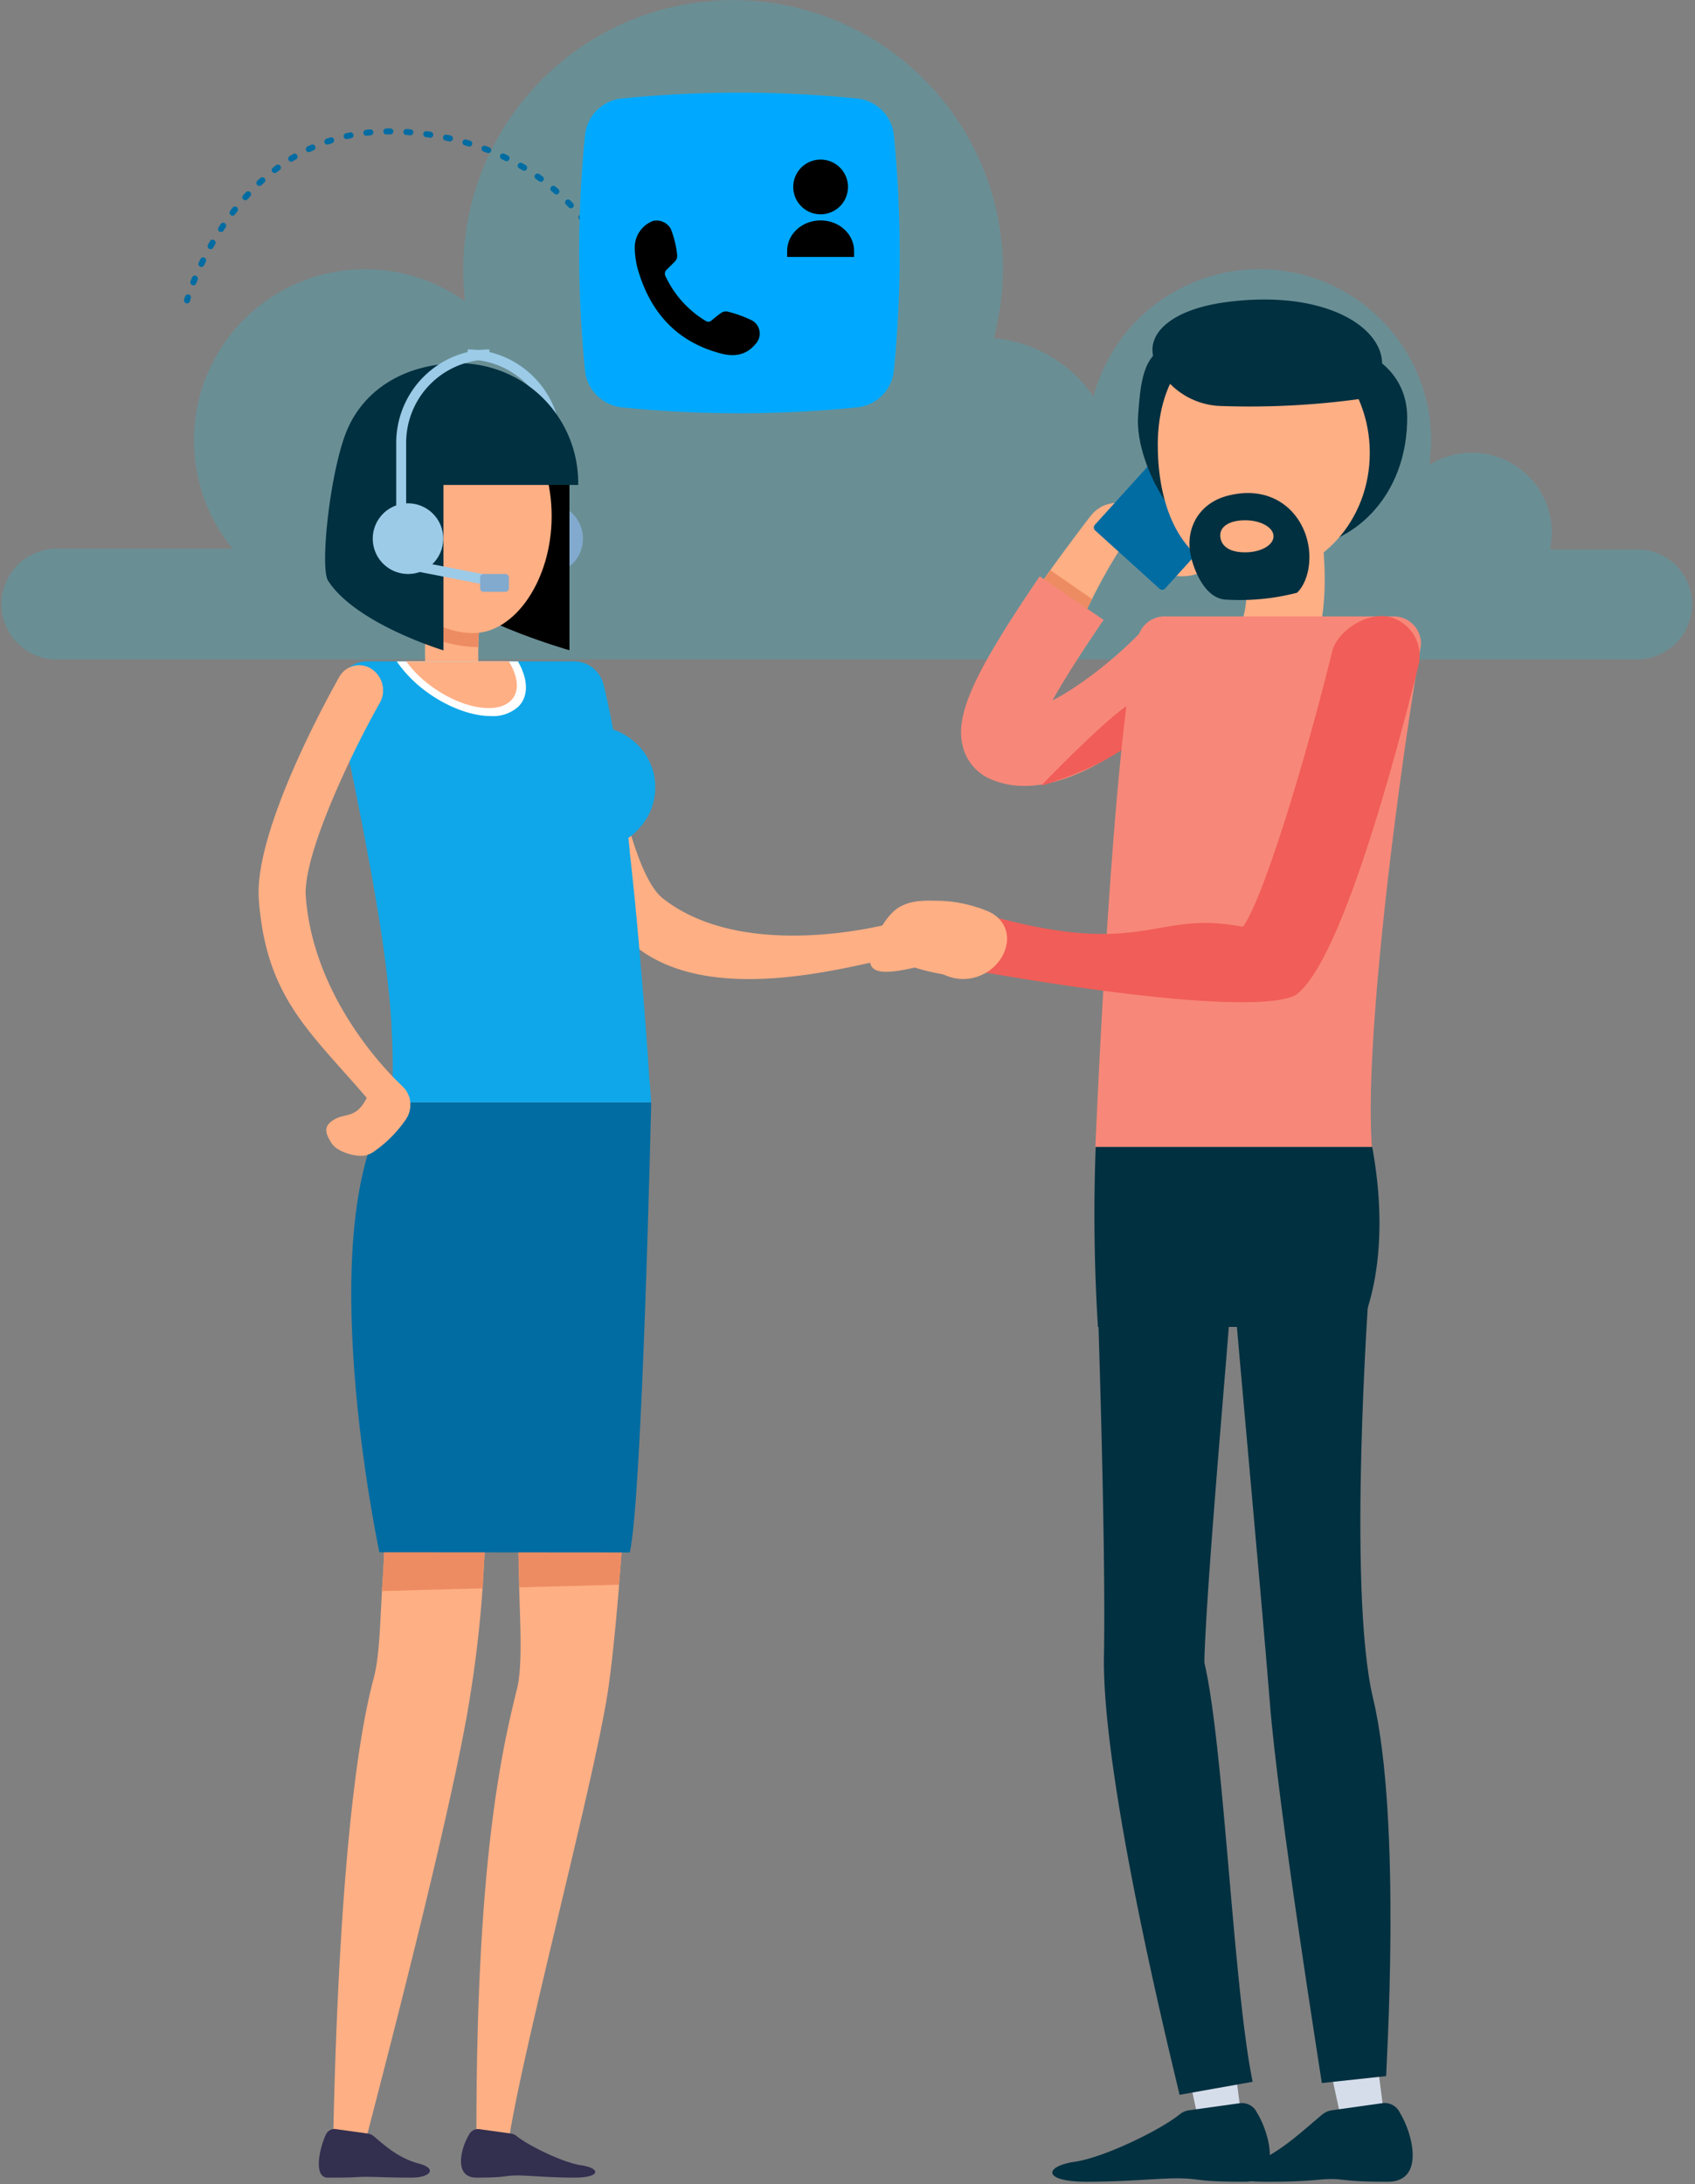
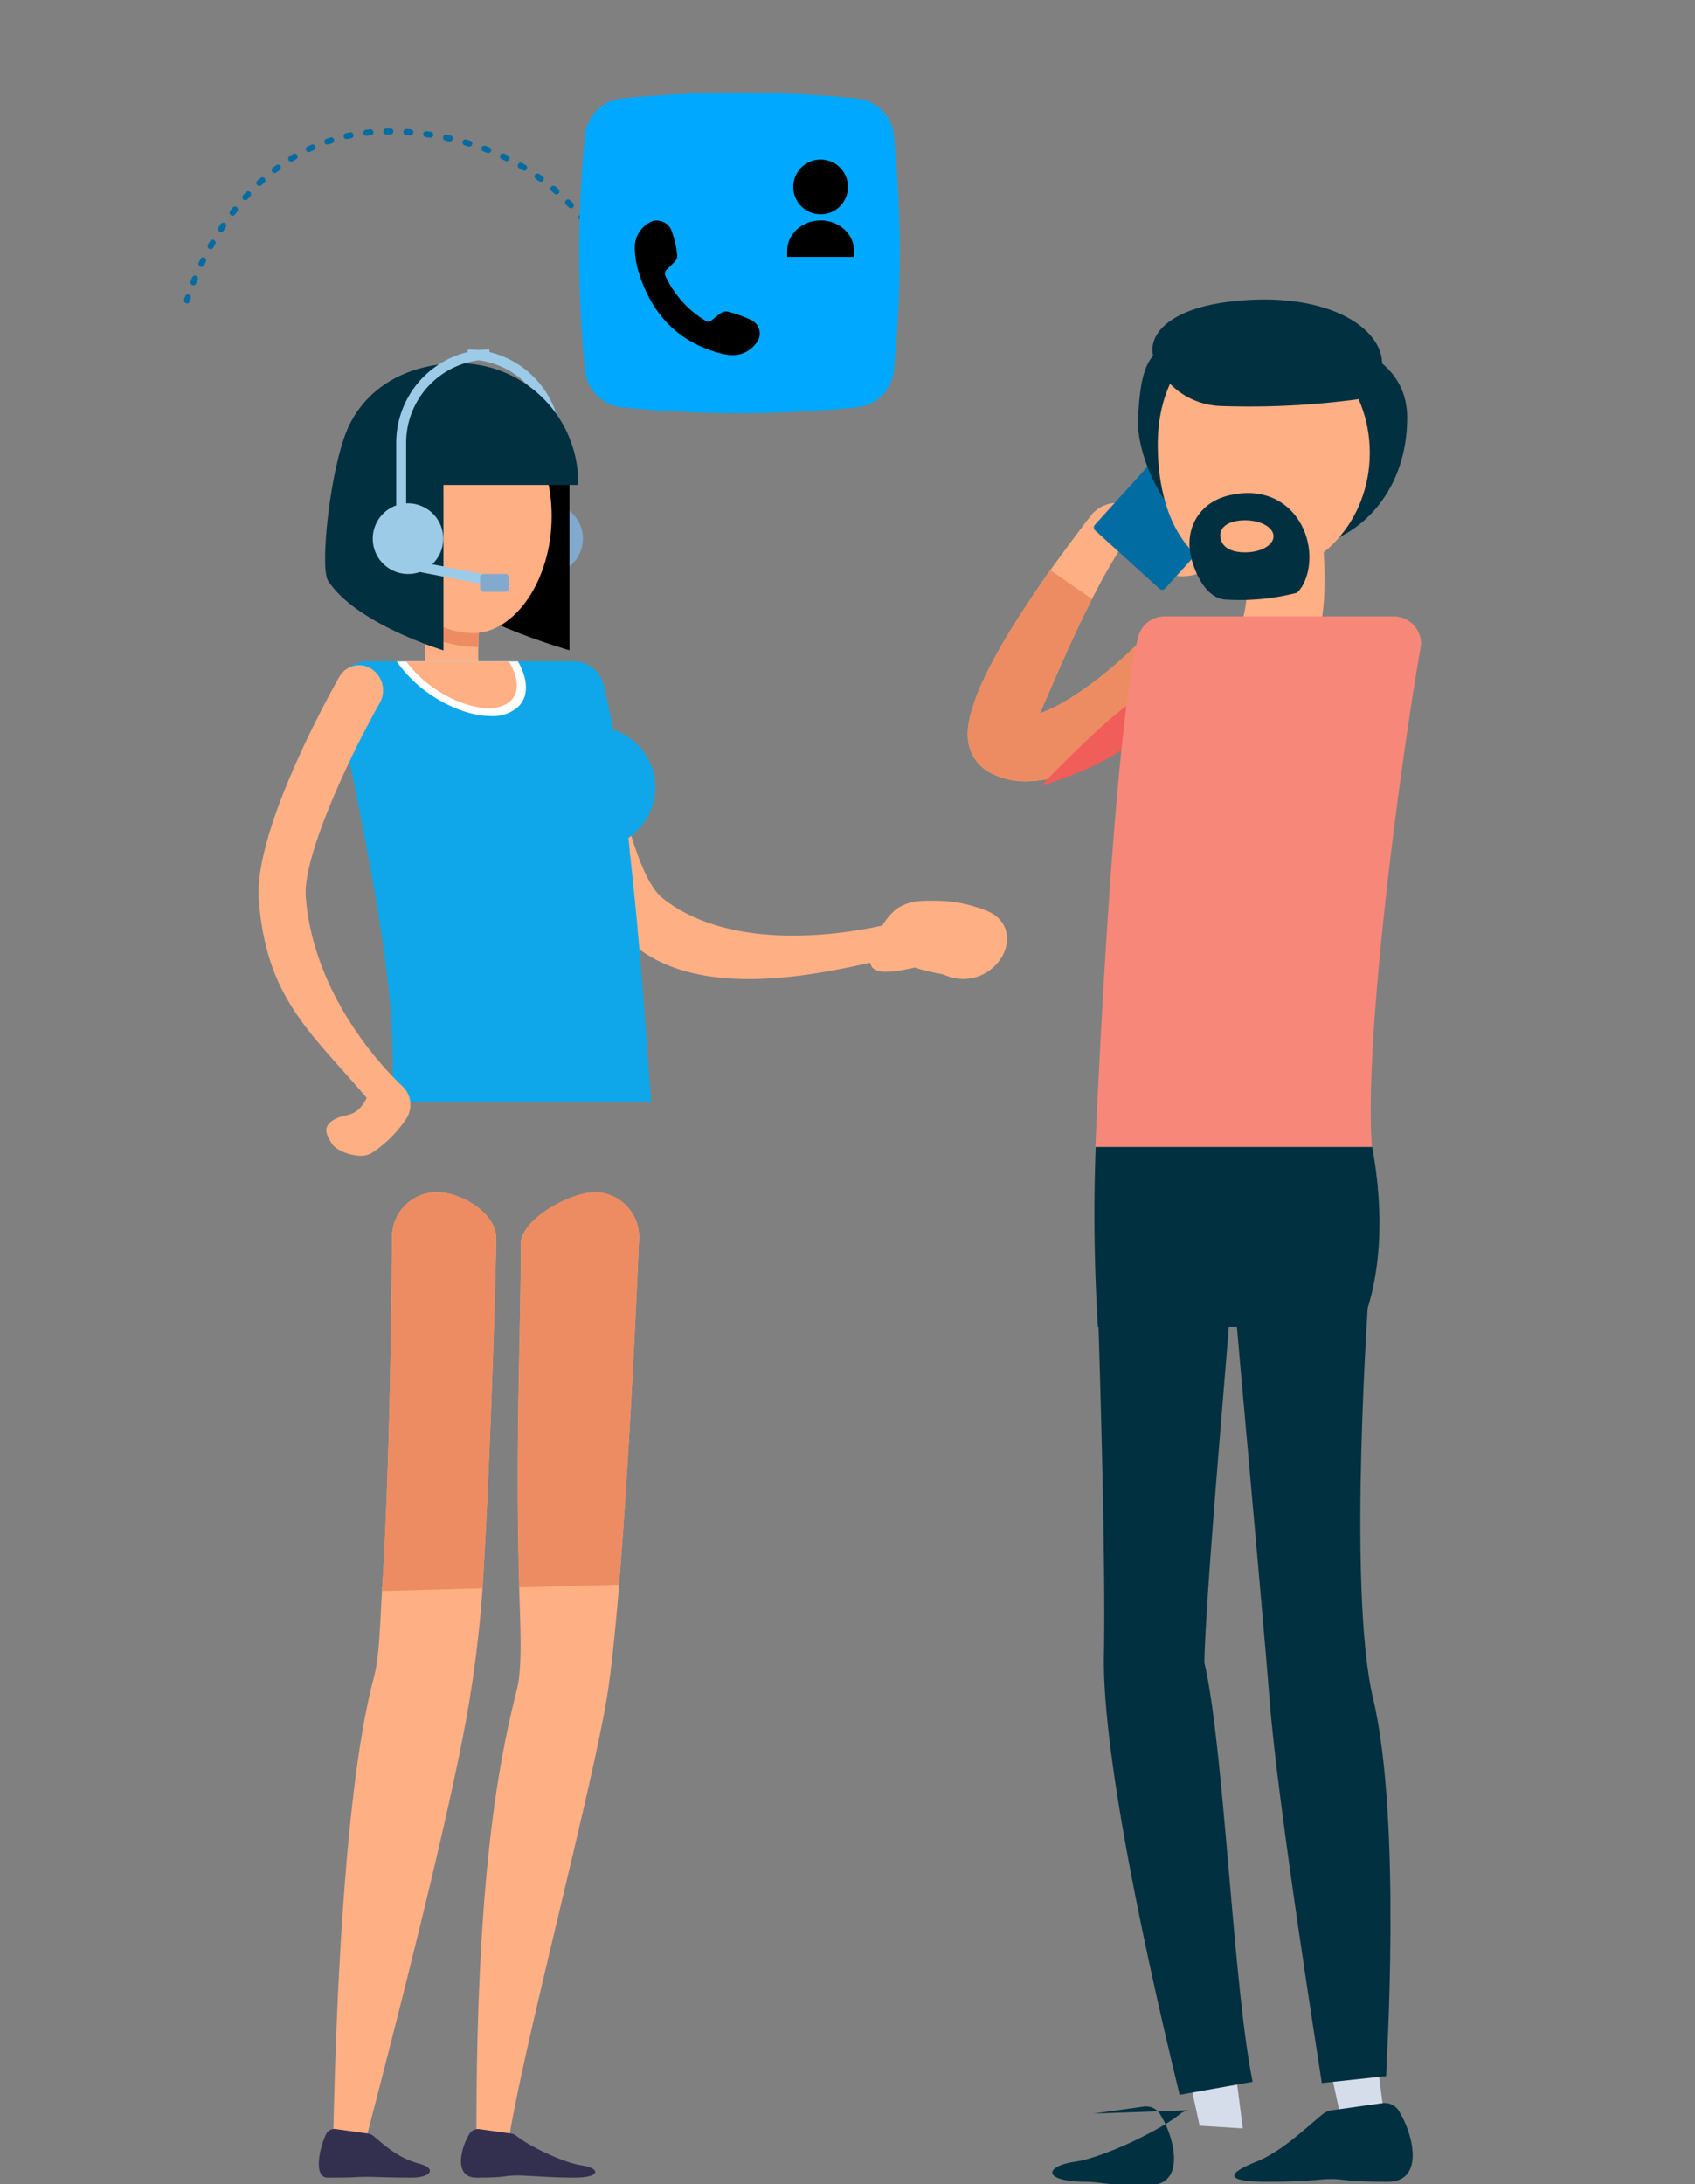
<svg xmlns="http://www.w3.org/2000/svg" width="423" height="545" fill="none">
  <rect width="100%" height="100%" fill="#808080" stroke="none" />
  <style type="text/css">#left-line{-webkit-animation:left-line .5s linear 1s infinite;animation:left-line .5s linear 1s infinite}#right-line{-webkit-animation:right-line .25s linear 2s forwards,left-line .5s linear 2.25s infinite;animation:right-line .25s linear 2s forwards,left-line .5s linear 2.25s infinite;opacity:0}#handset{-webkit-animation:shake-lr .7s cubic-bezier(.455,.03,.515,.955) 1s forwards;animation:shake-lr .7s cubic-bezier(.455,.03,.515,.955) 1s forwards;-webkit-transform-origin:174px 72px;transform-origin:174px 72px}#arrows{-webkit-animation:rotate-arrows .3s linear 1.7s forwards;animation:rotate-arrows .3s linear 1.7s forwards;-webkit-transform-origin:185.25px 61.25px;transform-origin:185.25px 61.25px;width:22px;height:22px;opacity:0}@-webkit-keyframes left-line{from{stroke-dashoffset:0}to{stroke-dashoffset:25}}@keyframes left-line{from{stroke-dashoffset:0}to{stroke-dashoffset:25}}@-webkit-keyframes right-line{from{opacity:0}to{opacity:1}}@keyframes right-line{from{opacity:0}to{opacity:1}}@-webkit-keyframes rotate-arrows{from{-webkit-transform:rotate(0);transform:rotate(0);opacity:0}to{-webkit-transform:rotate(180deg);transform:rotate(180deg);opacity:1}}@keyframes rotate-arrows{from{-webkit-transform:rotate(0);transform:rotate(0);opacity:0}to{-webkit-transform:rotate(180deg);transform:rotate(180deg);opacity:1}}@-webkit-keyframes shake-lr{0%,100%{-webkit-transform:rotate(0);transform:rotate(0)}10%{-webkit-transform:rotate(8deg);transform:rotate(8deg)}20%,40%,60%{-webkit-transform:rotate(-10deg);transform:rotate(-10deg)}30%,50%,70%{-webkit-transform:rotate(10deg);transform:rotate(10deg)}80%{-webkit-transform:rotate(-8deg);transform:rotate(-8deg)}90%{-webkit-transform:rotate(8deg);transform:rotate(8deg)}}@keyframes shake-lr{0%,100%{-webkit-transform:rotate(0);transform:rotate(0)}10%{-webkit-transform:rotate(8deg);transform:rotate(8deg)}20%,40%,60%{-webkit-transform:rotate(-10deg);transform:rotate(-10deg)}30%,50%,70%{-webkit-transform:rotate(10deg);transform:rotate(10deg)}80%{-webkit-transform:rotate(-8deg);transform:rotate(-8deg)}90%{-webkit-transform:rotate(8deg);transform:rotate(8deg)}}</style>
-   <path id="cloud" opacity=".2" d="M408.47 137.12h-21.65c.268-1.365.422-2.75.46-4.14a20 20 0 00-20-20 20.947 20.947 0 00-10.59 3c.268-1.989.422-3.993.46-6a42.861 42.861 0 00-66.708-35.559A42.862 42.862 0 00272.88 98.98 33.746 33.746 0 00248 84.39a70.5 70.5 0 002.3-17A67.352 67.352 0 00182.95.04a67.352 67.352 0 00-67.35 67.35c0 2.77.23 5.3.46 7.83a42.71 42.71 0 00-58 61.71H13.81a13.822 13.822 0 00-9.531 23.455 13.822 13.822 0 009.531 4.175h394.66a13.836 13.836 0 009.756-4.054 13.836 13.836 0 004.054-9.756 13.651 13.651 0 00-4.036-9.664 13.653 13.653 0 00-9.694-3.966h-.08z" fill="#11D1ED" />
  <path id="right-line" d="M350.92 72.98s-16.64-56-84.69-53.45c-68.05 2.55-82.32 53.45-82.32 53.45" stroke="#006CA2" stroke-width="1.5" stroke-linecap="round" stroke-dasharray="1 4">
    <animate attributeName="pathLength" from="0" to="100" begin="2s" dur="1s" />
  </path>
  <path id="left-line" d="M155.07 72.56s-8.82-35.29-52.17-39.5c-43.35-4.21-56.23 41.9-56.23 41.9" stroke="#006CA2" stroke-width="1.5" stroke-linecap="round" stroke-dasharray="1 4">
    <animate attributeName="pathLength" from="0" to="100" dur="1s" />
  </path>
  <g id="man">
    <path id="Vector" d="M345.83 531.12l-3.71-28.95-13.65-2.05 6.58 30.33 10.78.67z" fill="#D6DDEA" />
    <path id="Vector_2" d="M332.43 526.59a5.075 5.075 0 00-2.37 1c-4.66 3.85-10.35 9.36-16.54 11.84-7.31 2.93-8.2 5 2.79 5 10.18 0 12.9-.63 15.42-.67 3.67-.07 3.57.67 14.6.67 9.22 0 6.36-11.77 3-17.25a4.163 4.163 0 00-4.33-2.36l-12.57 1.77z" fill="#013040" />
    <path id="Vector_3" d="M306.93 85.38c-6.47 1.87-6.93 9.9-7.49 17.14-1.1 13.47 12.83 36.47 26.86 34.11 14.03-2.36 24.88-14.88 24.88-32.42 0-12.09-10.32-17.85-20.18-19.19-5.9-.81-17.18-1.66-24.07.36z" fill="#013040" />
    <path id="Vector_4" d="M310.15 531.12l-3.71-28.95-13.61-2.05 6.54 30.33 10.78.67z" fill="#D6DDEA" />
-     <path id="Vector_5" d="M296.79 526.59a4.834 4.834 0 00-2.37 1c-4.66 3.85-18.84 10.78-26.12 11.84-7.81 1.13-8.2 5 2.8 5s19-1 23.92-.84c4.92.16 3.61.84 15.66.84 9.23 0 6.36-11.77 3-17.25a4.142 4.142 0 00-4.38-2.33l-12.51 1.74z" fill="#013040" />
+     <path id="Vector_5" d="M296.79 526.59a4.834 4.834 0 00-2.37 1c-4.66 3.85-18.84 10.78-26.12 11.84-7.81 1.13-8.2 5 2.8 5c4.92.16 3.61.84 15.66.84 9.23 0 6.36-11.77 3-17.25a4.142 4.142 0 00-4.38-2.33l-12.51 1.74z" fill="#013040" />
    <path id="Vector_6" d="M306.42 179.46a9.71 9.71 0 0013.25-3.34c.11-.14 1.06-1.73 6.08-9.68 5.02-7.95 5.16-20.11 4.63-27.64 0-.78-.1-1.52-.14-2.19-.18-1.84-.39-3.25-.49-4a9.709 9.709 0 00-19.2 2.87c.436 2.98.65 5.988.64 9V147.55c-.21 3.71-.78 6.89-1.77 8.48-5.51 8.77-6.32 10.11-6.32 10.11a9.673 9.673 0 00-1.285 3.564 9.69 9.69 0 004.605 9.756z" fill="#FFAF84" />
    <path id="Vector_7" d="M339.44 331.12s8.41-15.41 3-44.92h-69a448.422 448.422 0 00.56 44.92h65.44z" fill="#013040" />
    <path id="Vector_8" d="M326.89 311.58h.25c7.49 0 14.42 1.63 14.53 9.19 0 .67-5.52 75.82 1 103.07 7.28 30.57 3.18 93.42 3.25 94.23l-16.05 1.73c-.07-.81-11-69.13-13-95.32-2.3-28.81-8.48-95.05-8.52-97.77-.19-7.59 10.94-14.99 18.54-15.13z" fill="#013040" />
    <path id="Vector_9" d="M274.09 329.4a13.8 13.8 0 0113.32-14.28c7.74-.32 19.16 5.76 19.4 13.36.07 2.37-5.83 67.16-6.26 86.39 4.88 20.53 7.21 81.18 12.06 104.62l-18.24 3.25c-.74-3.57-19.51-77.86-18.87-109.78.5-25.95-1.41-83-1.41-83.56z" fill="#013040" />
-     <path id="Vector_10" d="M310.49 135.46c.428 2.981.638 5.989.63 9v1.3a41.215 41.215 0 0019.08-9.22c-.17-1.84-.38-3.25-.49-4a9.702 9.702 0 00-19.19 2.87l-.03.05z" fill="#ED8C62" />
    <path id="Vector_11" d="M316.68 114.29a10.536 10.536 0 01-.994 4.413 10.53 10.53 0 01-2.756 3.587 4.202 4.202 0 01-6.175-1.046 4.196 4.196 0 01-.645-2.234v-9.55a4.194 4.194 0 012.38-3.782 4.194 4.194 0 014.44.502 10.422 10.422 0 013.75 8.11z" fill="#FFAF84" />
    <path id="Vector_12" d="M241.76 185.72a10.507 10.507 0 005.62 7.24 18.912 18.912 0 008.73 2c16.93 0 36.16-19.12 42.42-25.84a8.198 8.198 0 00-.562-11.427 8.2 8.2 0 00-11.438.257c-9.09 9.76-20.33 17.85-27.08 20.08.18-.39.35-.78.57-1.2 2.68-6.08 7.17-16.9 12.51-27.36a142.246 142.246 0 017.28-12.9s9.79 9.58 18.77 6.68c8.98-2.9 5.3-4.14 5.3-7.67a8.182 8.182 0 00-8.16-8.2 56.213 56.213 0 01-5.65-.46l-10-1.34h-.21a6.028 6.028 0 00-1.2-.07h-.47c-.371.022-.74.078-1.1.17l-.49.11c-.36.1-.64.21-1 .32l-.56.24a8.39 8.39 0 00-.78.5 5.924 5.924 0 00-.6.39c-.18.17-.39.35-.6.53-.21.18-.39.42-.6.63a1.29 1.29 0 01-.21.25 525.77 525.77 0 00-10.15 13.64c-2.19 3.08-4.2 6.05-6 8.84-.89 1.34-1.73 2.62-2.51 3.89a5.657 5.657 0 00-.42.67c-1.447 2.3-2.757 4.49-3.93 6.57-.63 1.13-1.23 2.27-1.8 3.33-1.13 2.15-2.08 4.17-2.9 6a50.562 50.562 0 00-1.84 5.09c-.076.17-.133.348-.17.53a18.245 18.245 0 00-.53 1.91c0 .07-.07.14 0 .18a14.543 14.543 0 00-.31 1.63 13.185 13.185 0 00.07 4.79z" fill="#FFAF84" />
    <path id="Vector_13" d="M241.76 185.72a10.441 10.441 0 005.62 7.24 18.885 18.885 0 008.73 2c16.93 0 36.16-19.12 42.41-25.84a8.198 8.198 0 00-.562-11.427 8.2 8.2 0 00-11.438.257c-9.09 9.76-20.33 17.85-27.08 20.07.18-.38.35-.77.57-1.2 2.68-6.07 7.17-16.9 12.51-27.35l-10.39-7.18a305.62 305.62 0 00-6.05 8.84c-.88 1.34-1.73 2.62-2.51 3.89a7.51 7.51 0 00-.42.67 152.61 152.61 0 00-3.92 6.57c-.64 1.14-1.24 2.27-1.8 3.33a99.244 99.244 0 00-2.9 6 39.47 39.47 0 00-1.84 5.09c-.079.17-.14.347-.18.53-.18.64-.35 1.27-.46 1.87 0 .07-.07.14 0 .18-.141.536-.248 1.08-.32 1.63a13.203 13.203 0 00.03 4.83z" fill="#ED8C62" />
-     <path id="Vector_14" d="M255.65 196.12c17.78 0 37.54-19.3 43.86-26l-14-13.22c-7.27 7.67-16.29 14.52-22.86 17.89 2.44-4.39 6.4-10.78 12.76-20.11l-15.94-10.86c-16.79 24.64-21.42 35.07-19.05 42.95a12.002 12.002 0 007 7.74 20.755 20.755 0 008.23 1.61z" fill="#F78879" />
    <path id="Vector_15" d="M305.63 178.94s-12.32-4.14-22.44-3.76c-3.07.1-21.48 18.79-23.36 20.9 37.21-11.51 26.05-26.11 43-22.83l2.8 5.69z" fill="#F15D58" />
    <path id="Vector_16" d="M354.49 161.76c-4.81 27.53-14.17 96.6-12.12 124.41h-69s4.17-102.4 10.71-127.35a6.771 6.771 0 016.61-5h57.12a6.786 6.786 0 016.288 4.18c.343.824.521 1.707.522 2.6-.007.39-.05.778-.13 1.16z" fill="#F78879" />
    <path id="Vector_17" d="M298.269 103.313l-25.031 27.647a.998.998 0 00.07 1.41l16.058 14.539a.999.999 0 001.41-.07l25.031-27.647a.998.998 0 00-.07-1.41l-16.058-14.539a.999.999 0 00-1.41.07z" fill="#006CA2" />
    <path id="Vector_18" d="M291.52 86.4c-6.47 1.88-6.93 9.9-7.49 17.15-1.1 13.46 12.83 36.47 26.86 34.1 14.03-2.37 24.88-14.88 24.88-32.41 0-12.12-10.32-17.85-20.15-19.19-5.93-.81-17.21-1.66-24.1.35z" fill="#013040" />
    <path id="Vector_19" d="M288.93 111c0 17 6.83 33 24.81 32.83 15.53-.14 28.1-13.78 28.1-30.82s-12.57-30.82-28.1-30.82c-15.53 0-24.81 11.77-24.81 28.81z" fill="#FFAF84" />
    <path id="Vector_20" d="M306.1 75.38c19.13-2.51 32.45 2.72 37.07 9.86 3.89 6 .76 11.95-4.23 14.38a202.965 202.965 0 01-34.06 1.7A18.54 18.54 0 01288 89.62c-2.09-6.15 4.08-12.4 18.1-14.24z" fill="#013040" />
    <path id="Vector_21" d="M306.51 123.67c10-2.51 16.95 2.73 19.36 9.86 2 6 .4 12-2.2 14.39a57.116 57.116 0 01-17.8 1.7c-5.23-.28-8.14-7.63-8.84-11.7-1.03-6.15 2.15-12.41 9.48-14.25z" fill="#013040" />
    <path id="Vector_22" d="M304.52 133.57c0 2.21 1.71 4.28 6.23 4.26 3.91 0 7.07-1.79 7.07-4s-3.16-4-7.07-4-6.23 1.53-6.23 3.74z" fill="#FFAF84" />
-     <path id="Vector_23" d="M354 166a10.006 10.006 0 00-1.152-7.527 10.004 10.004 0 00-6.118-4.533c-5.35-1.31-13 3.34-14.28 8.66-7.27 29.38-17.41 62.12-22.28 68.68-22.32-4.37-24.2 8.17-64-3l-2.92 13.95c62.34 10.87 77.64 8 80.46 5.82 10.81-8.65 23.57-55.1 30.29-82.05z" fill="#F15D58" />
    <path id="Vector_24" d="M224.89 226.12c2.31-1.17 4.61-1.44 8.22-1.35a34.07 34.07 0 0113.41 2.62c4.57 1.94 6.07 6.62 3.65 11.15a11.234 11.234 0 01-5.573 4.923 11.235 11.235 0 01-7.427.367c-2.3-.77-6.67-2.89-9.19-2.32-7.92 1.78-11.7 1.46-10.74-3.34.82-4.21 4.07-10.32 7.65-12.05z" fill="#FFAF84" />
  </g>
  <g id="icon">
    <path id="Vector_25" d="M146 92.51a294.635 294.635 0 010-58.79 10.236 10.236 0 019.13-9.13 294.735 294.735 0 0158.8 0 10.236 10.236 0 019.13 9.13 294.635 294.635 0 010 58.79 10.238 10.238 0 01-9.13 9.14 294.735 294.735 0 01-58.8 0 10.348 10.348 0 01-9.13-9.14z" fill="#00A9FF" />
    <path id="handset" d="M158.41 61.59a7.046 7.046 0 014.59-6.47 4.1 4.1 0 014.37 1.92c.86 2.144 1.409 4.4 1.63 6.7a2.003 2.003 0 01-.58 1.52l-1.92 1.92a1.38 1.38 0 00-.41 1.75 25.577 25.577 0 0010 11.13 1.159 1.159 0 001.51-.12c.7-.58 1.46-1.22 2.22-1.75a2.149 2.149 0 011.86-.41 31.01 31.01 0 015.83 2.1 3.74 3.74 0 011.1 5.89c-2.33 2.86-5.24 3.32-8.68 2.45-10.66-2.8-17.19-9.73-20.45-20a21.305 21.305 0 01-1.07-6.63z" fill="#000" />
    <g id="arrows">
      <path d="M196.44,54.53l-4.2-4.37V53h-5.6a2.8,2.8,0,0,0-2.8,2.8v5.6l2.8-2.8v-2.8h5.6v2.8Z" fill="#fcfcfc" />
      <path d="M183.84,64.16V67h-5.6V64.17l-4.2,4,4.2,4.37V69.76h5.6a2.8,2.8,0,0,0,2.8-2.8v-5.6Z" fill="#fcfcfc" />
    </g>
    <path id="Vector_31" d="M204.79 53.48a6.83 6.83 0 100-13.66 6.83 6.83 0 000 13.66z" fill="#000" />
    <path id="Vector_32" d="M204.79 55c-4.62 0-8.35 3.4-8.35 7.59v1.53h16.7v-1.53c0-4.19-3.74-7.59-8.35-7.59z" fill="#000" />
  </g>
  <g id="woman">
    <path id="Vector_33" d="M230 233.24a5.018 5.018 0 00-.42-.71 2.348 2.348 0 00-.2-.32 5.724 5.724 0 00-.52-.58l-.28-.28a5.087 5.087 0 00-.65-.46c-.1-.06-.19-.14-.3-.2a6.687 6.687 0 00-.73-.31c-.12 0 5.53-2.67 5.41-2.71-.12-.04-6.23 2.48-6.47 2.44l-.49-.09h-.62a4.7 4.7 0 00-.65 0H224a5.083 5.083 0 00-.57.15c-.17.021-.337.058-.5.11-.39.12-36.76 10.19-57.49-6.08-9.06-7.11-13.69-44.84-16.41-48.4-2.72-3.56-9.48-6.55-12.85-5.27-3.37 1.28-6.5 5.86-5.6 9.22 1.05 4 13.83 42.54 25.61 54.26 17.57 17.48 52.1 8.12 66.45 5a22.885 22.885 0 003.71 1.75c11.7 4.54 32.71 4.38 4.22-4.78v-.06-.38a6.08 6.08 0 00-.12-.85V234.4a6.208 6.208 0 00-.29-.87.35.35 0 01-.16-.29z" fill="#FFAF84" />
    <path id="Vector_34" d="M126.73 198.35a6.8 6.8 0 01-3.4 1 6.618 6.618 0 01-5.71-3.25c-.07-.11-1.11-1.83-6.82-10.85-4.63-7.39-5-18.95-4.63-26.75.121-2.708.381-5.409.78-8.09a6.644 6.644 0 017.54-5.6 6.64 6.64 0 015.6 7.54 68.655 68.655 0 00-.72 9.17c-.14 6.3.46 13.13 2.69 16.64 6.09 9.66 7 11.12 7 11.12a6.658 6.658 0 01-2.33 9.07z" fill="#FFAF84" />
    <path id="Vector_35" d="M123.85 308.99c0 2.65-1.2 50.55-3.36 86.25 0 .37 0 .75-.07 1.12-.67 10-1.94 19.77-3 26.26C113 452.05 91.88 531.4 91.1 534.8l-8-.64c.22-.82.9-80.73 10.14-115.31 1.46-5.41 1.57-13.16 2.09-21.82 0-.41 0-.82.08-1.23 2.2-35.25 2.39-86.51 2.42-87.14A11.18 11.18 0 01109 297.5c6.27 0 14.85 5.34 14.85 11.49z" fill="#FFAF84" />
    <path id="Vector_36" d="M159.48 309.12c-.11 2.62-2.09 50.81-5 86.32a1.021 1.021 0 000 .34c-.86 10.41-1.79 19.7-2.8 26.41-3.5 22.73-21 88.13-24.68 111.63l-8.11-1.7c0-67.11 6.2-94.87 10.15-110.76 1.38-5.52.78-16.22.52-25.21-.02-.3-.02-.6 0-.9-1.05-37.3.59-66.85.37-84.94.26-6.19 12.53-12.91 18.84-12.8a11.177 11.177 0 0110.71 11.61z" fill="#FFAF84" />
    <path id="Vector_37" d="M120.09 152.32a68.821 68.821 0 00-.72 9.17 33.273 33.273 0 01-13.2-3c.121-2.708.381-5.409.78-8.09a6.644 6.644 0 017.54-5.6 6.64 6.64 0 015.6 7.54v-.02z" fill="#ED8C62" />
    <path id="Vector_38" d="M123.85 308.99c0 2.65-1.2 50.55-3.36 86.25 0 .37 0 .75-.07 1.12l-25.07.67c0-.41 0-.82.07-1.23 2.2-35.25 2.39-86.51 2.43-87.14A11.182 11.182 0 01109 297.5c6.27 0 14.85 5.34 14.85 11.49z" fill="#ED8C62" />
    <path id="Vector_39" d="M159.47 309.12c-.1 2.62-2.08 50.81-5 86.32l-24.88.68c-.02-.3-.02-.6 0-.9-1.05-37.3.59-66.85.37-84.94.26-6.2 12.53-12.91 18.84-12.8a11.178 11.178 0 0110.68 11.64h-.01z" fill="#ED8C62" />
-     <path id="Vector_40" d="M94.68 387.35S77 304.76 97.75 275.12h64.76s-2.23 99-5.35 112.28l-62.48-.05z" fill="#006CA2" />
    <path id="Vector_41" d="M162.24 271.36c.18 2.39.26 3.73.26 3.73H97.74c.08-1.22.15-2.45.22-3.73v-1.11c.15-4.52 0-9.18-.26-13.95 0-.49 0-1-.07-1.5-.11-1.75-.23-3.54-.41-5.33 0-.52-.12-1-.15-1.53-.45-4.44-1-8.95-1.68-13.5 0-.41-.12-.82-.19-1.23-.26-1.86-.56-3.73-.86-5.6a6.402 6.402 0 00-.19-1c-.74-4.7-1.6-9.44-2.5-14.1a.111.111 0 000-.11c-.41-2.09-.78-4.22-1.2-6.3 0-.15 0-.26-.07-.41-.9-4.48-1.76-8.92-2.65-13.21-.11-.63-.26-1.23-.38-1.83-.25-1.41-.55-2.83-.81-4.21-.15-.86-.34-1.75-.49-2.61-.67-3.4-1.27-6.68-1.83-9.89a3.716 3.716 0 01-.07-.67 7.35 7.35 0 011-4.51 7.586 7.586 0 016.56-3.73h51.52a7.53 7.53 0 016.53 3.73c.372.586.649 1.227.82 1.9.23.93.48 1.9.67 2.91.6 2.53 1.2 5.41 1.76 8.5a14.097 14.097 0 013.62 1.76 15.46 15.46 0 013.39 3 13.668 13.668 0 012.31 3.8c.338.743.602 1.516.79 2.31a15.95 15.95 0 01.4 3.51 14.896 14.896 0 01-3.13 9.21 1.884 1.884 0 01-.45.52 13.509 13.509 0 01-3.13 2.91c.11 1 .26 2.13.33 3.21a.26.26 0 010 .19c.53 4.59 1 9.25 1.46 13.84 0 .41.07.82.11 1.23.19 1.79.34 3.54.49 5.26 0 .52.11 1 .15 1.57.36 4.51.78 8.87 1.08 13 .07.71.15 1.38.18 2 .12 1.64.27 3.21.34 4.7.08.71.15 1.42.18 2.13.42 5.3.72 9.73.9 13 .13.84.17 1.51.21 2.14z" fill="#0FA7E9" />
    <path id="Vector_42" d="M99 165.05l.52.71a31.254 31.254 0 006.38 6.46c5.32 4.05 11.54 6.47 16.64 6.47a9.44 9.44 0 006.76-2.3c2.62-2.54 2.6-6.75-.05-11.34H99z" fill="#fff" />
    <path id="Vector_43" d="M101.38 165.05a28.393 28.393 0 005.77 5.82c7.55 5.76 16.64 7.56 20.3 4 2.27-2.2 1.93-5.94-.47-9.83l-25.6.01z" fill="#FFAF84" />
    <path id="Vector_44" d="M91.71 532.39c.54.068 1.052.283 1.48.62 2.87 2.39 6.17 5.5 11.35 6.89 4.7 1.25 2.84 3.5-1.78 3.5-6.77 0-9.48-.26-12.5-.18-3.02.08-1.06.18-8.5.18-3.4 0-2.28-6.65-.47-10.65a2.369 2.369 0 012.71-1.43l7.71 1.07z" fill="#332F4F" />
    <path id="Vector_45" d="M127.44 532.39c.537.07 1.045.284 1.47.62 2.88 2.39 11.63 6.66 16.12 7.31 4.82.7 5.07 3.08-1.71 3.08s-11.75-.6-14.77-.53c-3.02.07-2.23.53-9.66.53-5.71 0-3.92-7.27-1.88-10.65a2.535 2.535 0 012.7-1.43l7.73 1.07z" fill="#332F4F" />
    <path id="Vector_46" d="M137.5 132.49h2.5v-22a23.31 23.31 0 00-23.28-23.28v2.51a20.781 20.781 0 0120.76 20.76l.02 22.01z" fill="#9CCBE8" />
    <path id="Vector_47" d="M136.64 125.6a8.82 8.82 0 11.019 17.641 8.82 8.82 0 01-.019-17.641z" fill="#82AACE" />
    <path id="Vector_48" d="M114.36 107.44l27.75 13.57v41.26s-29.94-8.59-33.15-17.38c-4.51-12.4 5.4-37.45 5.4-37.45z" fill="#000" />
    <path id="Vector_49" d="M137.67 128.81c0 15.86-9.14 29.17-19.54 29.17-13.13 0-26.21-13.77-26.21-29.63s10.63-28.71 23.76-28.71 21.99 13.31 21.99 29.17z" fill="#FFAF84" />
    <path id="Vector_50" d="M144.3 120.64a29.89 29.89 0 00-29.47-30c-14 0-24.09 6.76-28.27 16.81-4.18 10.05-6.78 34.18-4.69 37.45 6.91 10.78 28.8 17.39 28.8 17.39v-41.28h33.63v-.37z" fill="#013040" />
    <path id="Vector_51" d="M124 143.94l-16.13-3.14a8.81 8.81 0 00-6.08-15.2h-.43v-15.12a20.76 20.76 0 016.094-14.687 20.771 20.771 0 0114.696-6.073V87.2a23.31 23.31 0 00-23.27 23.28v15.64a8.81 8.81 0 003 17.11 9 9 0 002.9-.49l18.83 3.67.39-2.47z" fill="#9CCBE8" />
    <path id="Vector_52" d="M126.12 143.23h-5.42a.88.88 0 00-.88.88v2.69c0 .486.394.88.88.88h5.42a.88.88 0 00.88-.88v-2.69a.88.88 0 00-.88-.88z" fill="#82AACE" />
    <path id="Vector_53" d="M83.66 279.23c2.68-1.48 5.29-.13 7.86-5.27-14.21-16.6-25.1-25-26.93-49.49-1.3-17.26 17.87-51.66 20.06-55.52a5.681 5.681 0 017.7-2.25l.35.21a6.4 6.4 0 012.09 8.48c-7.55 13.33-19.24 38.25-18.48 48.34 2.06 27.48 23.79 47 24 47.2.21.2.19.21.29.32.1.11.3.3.44.46.14.16.22.31.33.47a5.149 5.149 0 01.56 1.06c.08.19.16.38.22.57.057.184.104.371.14.56 0 .19.08.39.11.59.01.19.01.38 0 .57v.61c0 .21 0 .37-.08.56a5.063 5.063 0 01-.28 1.15c-.07.2-.15.39-.23.59-.08.2-.18.33-.28.49-.1.16-.14.28-.23.41-.09.13-.13.16-.18.24a31.169 31.169 0 01-8 7.92 5.52 5.52 0 01-2 .83c-2.3.45-7-.85-8.38-3.06-1.83-2.84-1.93-4.46.92-6.04z" fill="#FFAF84" />
  </g>
</svg>